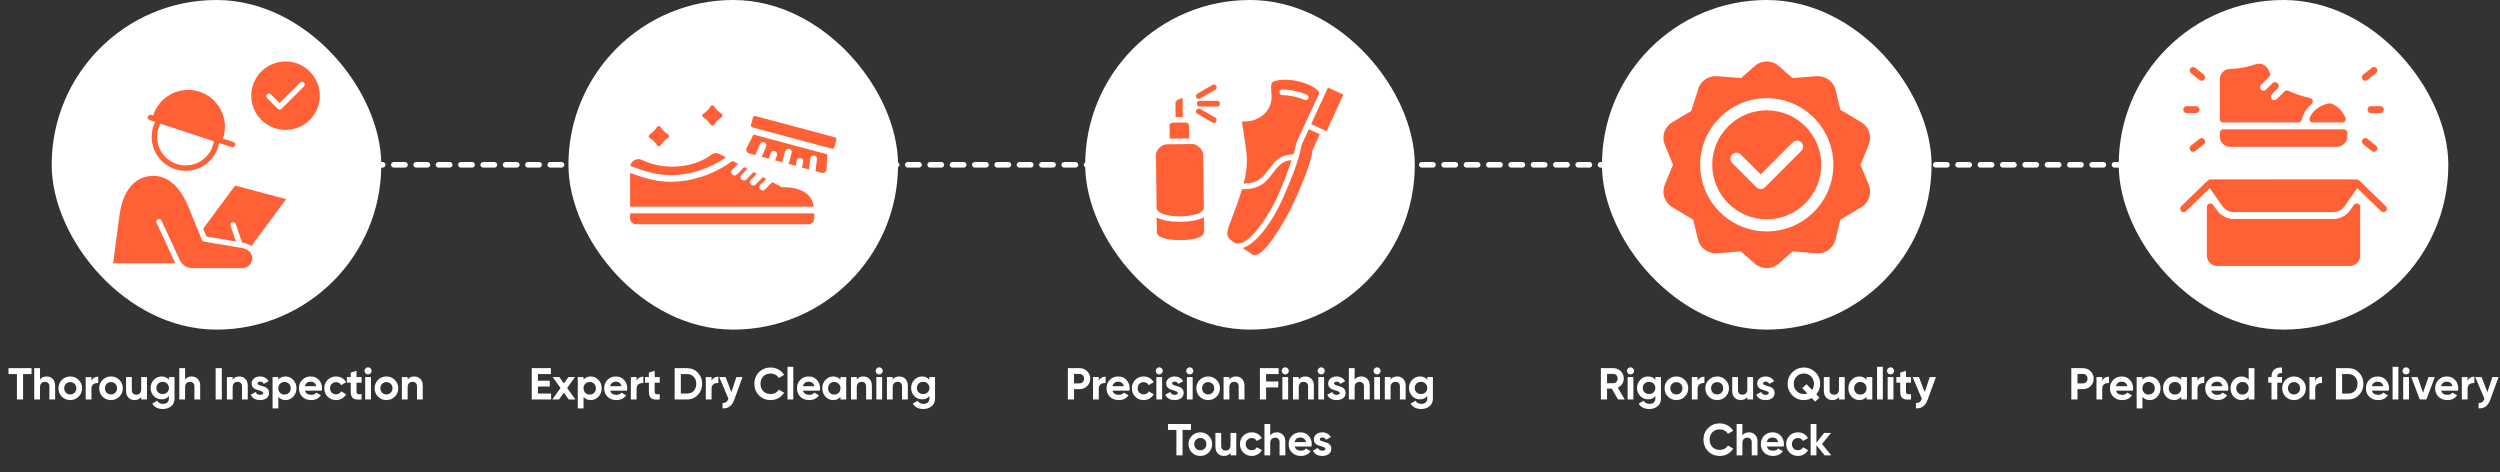
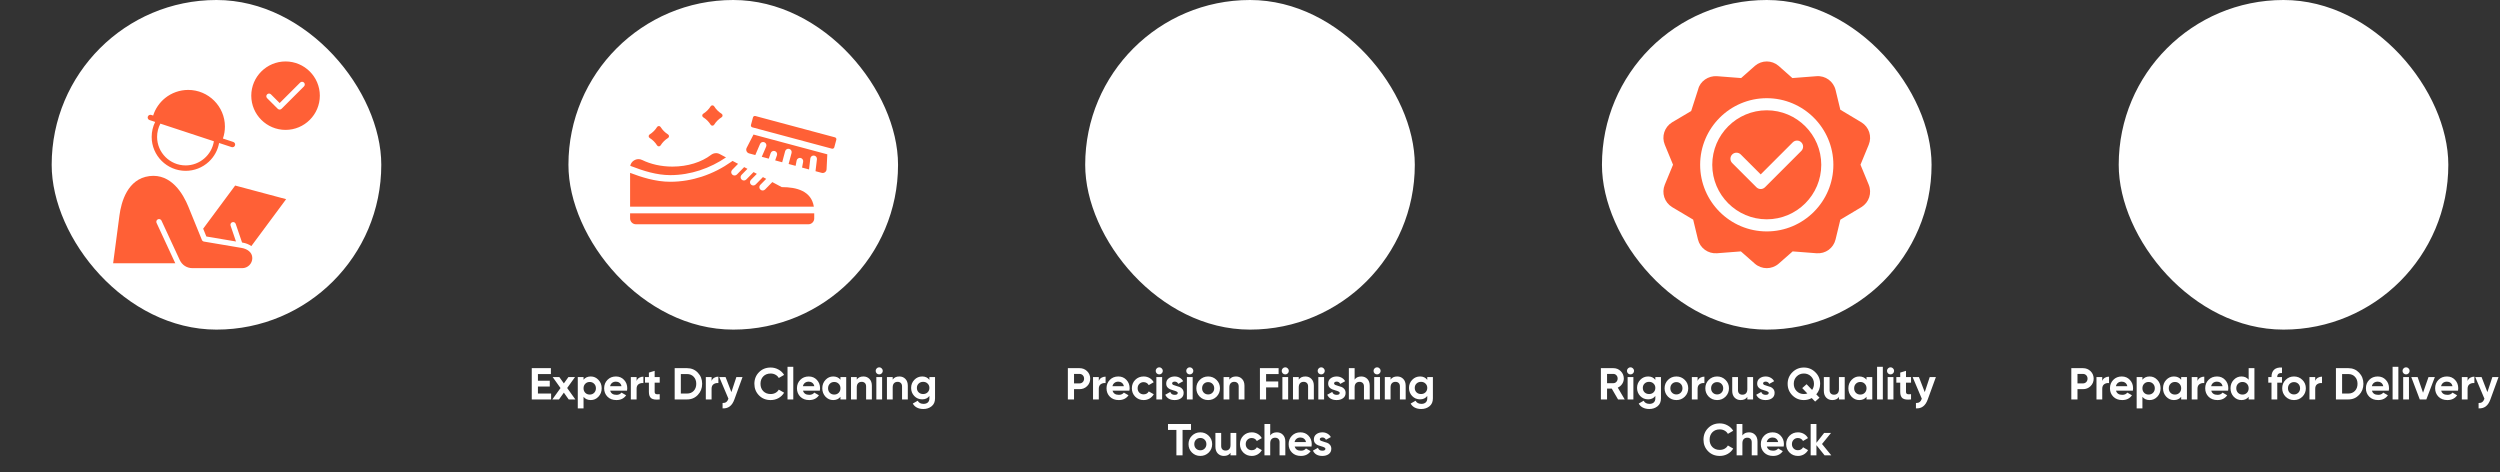
<svg xmlns="http://www.w3.org/2000/svg" width="895" height="169" viewBox="0 0 895 169" fill="none">
  <rect x="0" y="0" width="895" height="169" fill="#333333" stroke="none" />
-   <line x1="101" y1="59" x2="796" y2="59" stroke="white" stroke-width="2" stroke-linecap="round" stroke-dasharray="4 4" />
  <rect x="18.5" width="118" height="118" rx="59" fill="white" />
  <path fill-rule="evenodd" clip-rule="evenodd" d="M102.227 46.501C108.995 46.501 114.5 41.006 114.5 34.25C114.5 27.495 108.995 22 102.227 22C95.461 22 89.954 27.495 89.954 34.25C89.954 41.006 95.461 46.501 102.227 46.501ZM84.187 66.423L72.735 81.866L73.871 84.661L84.481 86.453L82.547 80.78C82.374 80.274 82.644 79.722 83.153 79.55C83.661 79.377 84.213 79.647 84.384 80.155L86.66 86.82L86.874 86.855C88.075 87.057 89.129 87.493 89.978 88.102L102.436 71.302L84.187 66.423ZM67.432 73.992L72.275 85.89C72.337 86.044 72.438 86.178 72.567 86.282C72.696 86.385 72.85 86.454 73.013 86.482L85.775 88.637H85.778L86.55 88.768C88.292 89.062 90.326 90.188 90.326 92.391C90.326 94.381 88.705 96 86.712 96H68.932C66.91 96 65.196 94.906 64.347 93.076L57.817 78.99C57.739 78.822 57.614 78.68 57.458 78.58C57.301 78.481 57.12 78.428 56.935 78.427C56.772 78.428 56.611 78.469 56.468 78.547C56.325 78.625 56.205 78.738 56.117 78.875C56.029 79.012 55.977 79.169 55.967 79.332C55.956 79.494 55.986 79.656 56.054 79.804L62.584 93.89C62.642 94.016 62.704 94.139 62.768 94.26H40.5L42.761 77.144C43.401 72.309 45.644 64.044 53.49 63.042C61.334 62.041 65.593 69.473 67.432 73.992ZM83.52 50.82L79.803 49.595C80.28 48.219 80.523 46.774 80.522 45.318C80.522 38.08 74.622 32.19 67.37 32.19C64.372 32.19 61.439 33.224 59.112 35.1C57.096 36.724 55.601 38.921 54.827 41.366L54.144 41.141C54.023 41.102 53.895 41.086 53.768 41.095C53.64 41.105 53.516 41.139 53.402 41.196C53.288 41.254 53.187 41.333 53.104 41.429C53.02 41.526 52.957 41.638 52.917 41.759C52.749 42.266 53.025 42.815 53.535 42.983L55.547 43.646C54.724 45.315 54.297 47.151 54.298 49.012C54.298 55.709 59.758 61.159 66.467 61.159C69.549 61.159 72.489 60.007 74.745 57.914C76.689 56.113 77.973 53.759 78.439 51.188L82.91 52.661C83.031 52.701 83.159 52.717 83.286 52.708C83.413 52.698 83.537 52.664 83.651 52.607C83.765 52.549 83.867 52.47 83.95 52.374C84.033 52.277 84.097 52.165 84.137 52.044C84.305 51.534 84.028 50.986 83.52 50.82ZM76.571 50.571C75.812 55.476 71.514 59.218 66.467 59.218C60.828 59.218 56.24 54.639 56.24 49.012C56.24 47.347 56.645 45.719 57.414 44.261L76.571 50.571ZM99.427 38.944L95.624 35.147C95.534 35.057 95.462 34.951 95.413 34.833C95.364 34.715 95.339 34.589 95.339 34.462C95.339 34.335 95.364 34.209 95.413 34.091C95.462 33.974 95.534 33.867 95.624 33.777C95.807 33.595 96.053 33.493 96.311 33.493C96.568 33.493 96.815 33.595 96.997 33.777L100.115 36.889L107.457 29.56C107.836 29.182 108.451 29.182 108.831 29.56C109.013 29.742 109.115 29.988 109.115 30.245C109.115 30.502 109.013 30.748 108.831 30.93L100.801 38.946C100.711 39.036 100.604 39.107 100.486 39.156C100.368 39.205 100.242 39.23 100.115 39.23C99.865 39.228 99.618 39.133 99.427 38.944Z" fill="#FF6036" />
-   <path d="M11.286 131.8V133.912H8.262V143H6.054V133.912H3.046V131.8H11.286ZM16.711 134.776C17.586 134.776 18.306 135.069 18.871 135.656C19.447 136.243 19.735 137.053 19.735 138.088V143H17.671V138.344C17.671 137.811 17.527 137.405 17.239 137.128C16.951 136.84 16.567 136.696 16.087 136.696C15.554 136.696 15.127 136.861 14.807 137.192C14.487 137.523 14.327 138.019 14.327 138.68V143H12.263V131.8H14.327V135.896C14.828 135.149 15.623 134.776 16.711 134.776ZM28.153 142.008C27.332 142.819 26.329 143.224 25.145 143.224C23.961 143.224 22.959 142.819 22.137 142.008C21.327 141.187 20.921 140.184 20.921 139C20.921 137.816 21.327 136.819 22.137 136.008C22.959 135.187 23.961 134.776 25.145 134.776C26.329 134.776 27.332 135.187 28.153 136.008C28.975 136.819 29.385 137.816 29.385 139C29.385 140.184 28.975 141.187 28.153 142.008ZM23.593 140.584C24.009 141 24.527 141.208 25.145 141.208C25.764 141.208 26.281 141 26.697 140.584C27.113 140.168 27.321 139.64 27.321 139C27.321 138.36 27.113 137.832 26.697 137.416C26.281 137 25.764 136.792 25.145 136.792C24.527 136.792 24.009 137 23.593 137.416C23.188 137.832 22.985 138.36 22.985 139C22.985 139.64 23.188 140.168 23.593 140.584ZM32.741 136.376C32.933 135.864 33.248 135.48 33.685 135.224C34.133 134.968 34.629 134.84 35.173 134.84V137.144C34.544 137.069 33.979 137.197 33.477 137.528C32.987 137.859 32.741 138.408 32.741 139.176V143H30.677V135H32.741V136.376ZM42.74 142.008C41.918 142.819 40.916 143.224 39.732 143.224C38.548 143.224 37.545 142.819 36.724 142.008C35.913 141.187 35.508 140.184 35.508 139C35.508 137.816 35.913 136.819 36.724 136.008C37.545 135.187 38.548 134.776 39.732 134.776C40.916 134.776 41.918 135.187 42.74 136.008C43.561 136.819 43.972 137.816 43.972 139C43.972 140.184 43.561 141.187 42.74 142.008ZM38.18 140.584C38.596 141 39.113 141.208 39.732 141.208C40.35 141.208 40.868 141 41.284 140.584C41.7 140.168 41.908 139.64 41.908 139C41.908 138.36 41.7 137.832 41.284 137.416C40.868 137 40.35 136.792 39.732 136.792C39.113 136.792 38.596 137 38.18 137.416C37.774 137.832 37.572 138.36 37.572 139C37.572 139.64 37.774 140.168 38.18 140.584ZM50.544 135H52.608V143H50.544V142.104C50.042 142.851 49.248 143.224 48.16 143.224C47.285 143.224 46.56 142.931 45.984 142.344C45.418 141.757 45.136 140.947 45.136 139.912V135H47.2V139.656C47.2 140.189 47.344 140.6 47.632 140.888C47.92 141.165 48.304 141.304 48.784 141.304C49.317 141.304 49.744 141.139 50.064 140.808C50.384 140.477 50.544 139.981 50.544 139.32V135ZM60.466 135H62.482V142.616C62.482 143.853 62.071 144.797 61.25 145.448C60.439 146.099 59.458 146.424 58.306 146.424C57.442 146.424 56.679 146.259 56.018 145.928C55.367 145.597 54.866 145.112 54.514 144.472L56.274 143.464C56.679 144.211 57.378 144.584 58.37 144.584C59.021 144.584 59.533 144.413 59.906 144.072C60.279 143.731 60.466 143.245 60.466 142.616V141.752C59.858 142.563 59.005 142.968 57.906 142.968C56.775 142.968 55.826 142.573 55.058 141.784C54.301 140.984 53.922 140.013 53.922 138.872C53.922 137.741 54.306 136.776 55.074 135.976C55.842 135.176 56.786 134.776 57.906 134.776C59.005 134.776 59.858 135.181 60.466 135.992V135ZM56.61 140.456C57.037 140.861 57.575 141.064 58.226 141.064C58.877 141.064 59.41 140.861 59.826 140.456C60.253 140.04 60.466 139.512 60.466 138.872C60.466 138.243 60.253 137.725 59.826 137.32C59.41 136.904 58.877 136.696 58.226 136.696C57.575 136.696 57.037 136.904 56.61 137.32C56.194 137.725 55.986 138.243 55.986 138.872C55.986 139.512 56.194 140.04 56.61 140.456ZM68.642 134.776C69.516 134.776 70.236 135.069 70.802 135.656C71.378 136.243 71.666 137.053 71.666 138.088V143H69.602V138.344C69.602 137.811 69.458 137.405 69.17 137.128C68.882 136.84 68.498 136.696 68.018 136.696C67.484 136.696 67.058 136.861 66.738 137.192C66.418 137.523 66.258 138.019 66.258 138.68V143H64.194V131.8H66.258V135.896C66.759 135.149 67.554 134.776 68.642 134.776ZM77.204 131.8H79.412V143H77.204V131.8ZM85.677 134.776C86.552 134.776 87.272 135.069 87.837 135.656C88.413 136.243 88.701 137.053 88.701 138.088V143H86.637V138.344C86.637 137.811 86.493 137.405 86.205 137.128C85.917 136.84 85.533 136.696 85.053 136.696C84.52 136.696 84.093 136.861 83.773 137.192C83.453 137.523 83.293 138.019 83.293 138.68V143H81.229V135H83.293V135.896C83.795 135.149 84.589 134.776 85.677 134.776ZM92.208 137.272C92.208 137.485 92.346 137.661 92.624 137.8C92.912 137.928 93.258 138.045 93.664 138.152C94.069 138.248 94.474 138.376 94.88 138.536C95.285 138.685 95.626 138.941 95.904 139.304C96.192 139.667 96.336 140.12 96.336 140.664C96.336 141.485 96.026 142.12 95.408 142.568C94.8 143.005 94.037 143.224 93.12 143.224C91.477 143.224 90.357 142.589 89.76 141.32L91.552 140.312C91.786 141.005 92.309 141.352 93.12 141.352C93.856 141.352 94.224 141.123 94.224 140.664C94.224 140.451 94.08 140.28 93.792 140.152C93.514 140.013 93.173 139.891 92.768 139.784C92.362 139.677 91.957 139.544 91.552 139.384C91.146 139.224 90.8 138.973 90.512 138.632C90.234 138.28 90.096 137.843 90.096 137.32C90.096 136.531 90.384 135.912 90.96 135.464C91.546 135.005 92.272 134.776 93.136 134.776C93.786 134.776 94.378 134.925 94.912 135.224C95.445 135.512 95.866 135.928 96.176 136.472L94.416 137.432C94.16 136.888 93.733 136.616 93.136 136.616C92.869 136.616 92.645 136.675 92.464 136.792C92.293 136.909 92.208 137.069 92.208 137.272ZM102.237 134.776C103.315 134.776 104.232 135.187 104.989 136.008C105.757 136.819 106.141 137.816 106.141 139C106.141 140.184 105.757 141.187 104.989 142.008C104.232 142.819 103.315 143.224 102.237 143.224C101.117 143.224 100.253 142.835 99.645 142.056V146.2H97.581V135H99.645V135.944C100.253 135.165 101.117 134.776 102.237 134.776ZM100.269 140.632C100.685 141.048 101.213 141.256 101.853 141.256C102.493 141.256 103.021 141.048 103.437 140.632C103.864 140.205 104.077 139.661 104.077 139C104.077 138.339 103.864 137.8 103.437 137.384C103.021 136.957 102.493 136.744 101.853 136.744C101.213 136.744 100.685 136.957 100.269 137.384C99.853 137.8 99.645 138.339 99.645 139C99.645 139.661 99.853 140.205 100.269 140.632ZM109.181 139.848C109.458 140.851 110.21 141.352 111.437 141.352C112.226 141.352 112.823 141.085 113.229 140.552L114.893 141.512C114.103 142.653 112.941 143.224 111.405 143.224C110.082 143.224 109.021 142.824 108.221 142.024C107.421 141.224 107.021 140.216 107.021 139C107.021 137.795 107.415 136.792 108.205 135.992C108.994 135.181 110.007 134.776 111.245 134.776C112.418 134.776 113.383 135.181 114.141 135.992C114.909 136.803 115.293 137.805 115.293 139C115.293 139.267 115.266 139.549 115.213 139.848H109.181ZM109.149 138.248H113.229C113.111 137.704 112.866 137.299 112.493 137.032C112.13 136.765 111.714 136.632 111.245 136.632C110.69 136.632 110.231 136.776 109.869 137.064C109.506 137.341 109.266 137.736 109.149 138.248ZM120.319 143.224C119.114 143.224 118.106 142.819 117.295 142.008C116.495 141.197 116.095 140.195 116.095 139C116.095 137.805 116.495 136.803 117.295 135.992C118.106 135.181 119.114 134.776 120.319 134.776C121.098 134.776 121.807 134.963 122.447 135.336C123.087 135.709 123.573 136.211 123.903 136.84L122.127 137.88C121.967 137.549 121.722 137.288 121.391 137.096C121.071 136.904 120.709 136.808 120.303 136.808C119.685 136.808 119.173 137.016 118.767 137.432C118.362 137.837 118.159 138.36 118.159 139C118.159 139.629 118.362 140.152 118.767 140.568C119.173 140.973 119.685 141.176 120.303 141.176C120.719 141.176 121.087 141.085 121.407 140.904C121.738 140.712 121.983 140.451 122.143 140.12L123.935 141.144C123.583 141.773 123.087 142.28 122.447 142.664C121.807 143.037 121.098 143.224 120.319 143.224ZM129.443 136.984H127.635V140.312C127.635 140.589 127.704 140.792 127.843 140.92C127.981 141.048 128.184 141.123 128.451 141.144C128.717 141.155 129.048 141.149 129.443 141.128V143C128.024 143.16 127.021 143.027 126.435 142.6C125.859 142.173 125.571 141.411 125.571 140.312V136.984H124.179V135H125.571V133.384L127.635 132.76V135H129.443V136.984ZM131.762 134.04C131.421 134.04 131.122 133.917 130.866 133.672C130.621 133.416 130.498 133.117 130.498 132.776C130.498 132.435 130.621 132.136 130.866 131.88C131.122 131.624 131.421 131.496 131.762 131.496C132.114 131.496 132.413 131.624 132.658 131.88C132.914 132.136 133.042 132.435 133.042 132.776C133.042 133.117 132.914 133.416 132.658 133.672C132.413 133.917 132.114 134.04 131.762 134.04ZM130.738 143V135H132.802V143H130.738ZM141.347 142.008C140.526 142.819 139.523 143.224 138.339 143.224C137.155 143.224 136.153 142.819 135.331 142.008C134.521 141.187 134.115 140.184 134.115 139C134.115 137.816 134.521 136.819 135.331 136.008C136.153 135.187 137.155 134.776 138.339 134.776C139.523 134.776 140.526 135.187 141.347 136.008C142.169 136.819 142.579 137.816 142.579 139C142.579 140.184 142.169 141.187 141.347 142.008ZM136.787 140.584C137.203 141 137.721 141.208 138.339 141.208C138.958 141.208 139.475 141 139.891 140.584C140.307 140.168 140.515 139.64 140.515 139C140.515 138.36 140.307 137.832 139.891 137.416C139.475 137 138.958 136.792 138.339 136.792C137.721 136.792 137.203 137 136.787 137.416C136.382 137.832 136.179 138.36 136.179 139C136.179 139.64 136.382 140.168 136.787 140.584ZM148.319 134.776C149.194 134.776 149.914 135.069 150.479 135.656C151.055 136.243 151.343 137.053 151.343 138.088V143H149.279V138.344C149.279 137.811 149.135 137.405 148.847 137.128C148.559 136.84 148.175 136.696 147.695 136.696C147.162 136.696 146.735 136.861 146.415 137.192C146.095 137.523 145.935 138.019 145.935 138.68V143H143.871V135H145.935V135.896C146.437 135.149 147.231 134.776 148.319 134.776Z" fill="white" />
  <rect x="203.5" width="118" height="118" rx="59" fill="white" />
  <g clip-path="url(#clip0_667_3301)">
    <path fill-rule="evenodd" clip-rule="evenodd" d="M269.754 48.167L296.176 55.247L295.914 60.601C295.894 61.035 295.697 61.405 295.345 61.658C294.992 61.917 294.587 61.993 294.165 61.879L291.953 61.285L292.461 57.016C292.539 56.364 292.073 55.77 291.421 55.692C290.769 55.609 290.179 56.076 290.097 56.728L289.63 60.661L287.135 59.993L287.528 57.932C287.656 57.289 287.234 56.666 286.586 56.539C286.276 56.479 285.956 56.545 285.695 56.722C285.433 56.898 285.253 57.172 285.193 57.481L284.829 59.374L282.325 58.707L283.382 54.754C283.554 54.119 283.172 53.467 282.538 53.295C281.903 53.128 281.251 53.505 281.079 54.139L280.023 58.09L277.515 57.417L278.147 55.595C278.364 54.976 278.033 54.296 277.414 54.083C276.791 53.871 276.115 54.197 275.902 54.82L275.214 56.799L272.715 56.131L274.281 52.489C274.539 51.886 274.256 51.187 273.653 50.928C273.046 50.669 272.351 50.953 272.093 51.555L270.396 55.508L268.183 54.919C267.761 54.804 267.446 54.534 267.27 54.137C267.093 53.739 267.106 53.321 267.303 52.935L269.754 48.167ZM298.912 49.168L270.422 41.535C270.053 41.437 269.667 41.658 269.569 42.026L268.843 44.739C268.741 45.108 268.962 45.489 269.335 45.587L297.825 53.225C298.193 53.323 298.579 53.102 298.678 52.733L299.403 50.02C299.506 49.65 299.285 49.266 298.912 49.168ZM232.725 61.713C235.052 62.303 237.486 62.696 239.952 62.696C243.688 62.696 247.24 62.057 250.514 60.987C254.004 59.844 257.175 58.218 259.909 56.354L257.667 55.157C256.639 54.612 255.454 54.76 254.529 55.468C251.17 58.025 246.237 59.643 240.735 59.643C236.679 59.643 232.93 58.766 229.895 57.279C228.941 56.807 227.892 56.861 226.986 57.426C226.26 57.881 225.789 58.561 225.63 59.364L225.999 59.503C228.1 60.311 230.369 61.114 232.725 61.713ZM225.572 78.198C225.572 79.35 226.51 80.288 227.662 80.288H289.403C290.555 80.288 291.493 79.35 291.493 78.198V76.383H225.572V78.198ZM279.861 66.985L276.489 65.19L273.883 67.845C273.421 68.312 272.671 68.321 272.204 67.861C271.733 67.399 271.728 66.649 272.188 66.177L274.307 64.027L273.13 63.4L270.524 66.055C270.066 66.522 269.312 66.53 268.845 66.07C268.378 65.608 268.369 64.858 268.833 64.391L270.948 62.236L269.776 61.609L267.165 64.264C266.707 64.735 265.957 64.739 265.486 64.28C265.019 63.822 265.015 63.067 265.473 62.6L267.588 60.445L266.415 59.818L263.809 62.477C263.351 62.944 262.597 62.949 262.13 62.489C261.663 62.029 261.654 61.276 262.114 60.81L264.231 58.655L262.253 57.601L261.77 57.945C258.735 60.091 255.178 61.964 251.25 63.246C247.746 64.39 243.945 65.073 239.955 65.073C237.279 65.073 234.658 64.651 232.15 64.017C229.832 63.427 227.628 62.665 225.574 61.886V73.997H291.359C290.46 68.357 285.207 66.985 279.861 66.985ZM251.751 41.986C252.828 42.656 253.736 43.564 254.406 44.641C254.545 44.866 254.775 44.993 255.041 44.993C255.302 44.993 255.532 44.866 255.672 44.641C256.34 43.567 257.254 42.658 258.327 41.986C258.553 41.847 258.68 41.617 258.68 41.354C258.68 41.088 258.553 40.863 258.327 40.72C257.254 40.052 256.34 39.143 255.672 38.065C255.534 37.839 255.304 37.712 255.041 37.712C254.775 37.712 254.545 37.839 254.406 38.065C253.738 39.143 252.83 40.052 251.751 40.72C251.526 40.863 251.399 41.088 251.399 41.354C251.399 41.617 251.526 41.846 251.751 41.986ZM232.578 49.393C233.656 50.061 234.565 50.97 235.233 52.048C235.376 52.274 235.601 52.401 235.867 52.401C236.129 52.401 236.359 52.274 236.499 52.048C237.167 50.97 238.08 50.061 239.154 49.393C239.379 49.25 239.507 49.025 239.507 48.759C239.507 48.493 239.379 48.267 239.154 48.127C238.079 47.454 237.172 46.546 236.499 45.472C236.36 45.246 236.13 45.119 235.867 45.119C235.601 45.119 235.376 45.246 235.233 45.472C234.562 46.548 233.654 47.457 232.578 48.127C232.352 48.266 232.225 48.495 232.225 48.759C232.225 49.025 232.352 49.25 232.578 49.393Z" fill="#FF6036" />
  </g>
  <path d="M192.579 140.888H197.299V143H190.371V131.8H197.219V133.912H192.579V136.296H196.819V138.376H192.579V140.888ZM205.975 143H203.591L201.863 140.568L200.119 143H197.735L200.663 138.92L197.863 135H200.247L201.863 137.256L203.479 135H205.847L203.047 138.904L205.975 143ZM211.501 134.776C212.579 134.776 213.496 135.187 214.253 136.008C215.021 136.819 215.405 137.816 215.405 139C215.405 140.184 215.021 141.187 214.253 142.008C213.496 142.819 212.579 143.224 211.501 143.224C210.381 143.224 209.517 142.835 208.909 142.056V146.2H206.845V135H208.909V135.944C209.517 135.165 210.381 134.776 211.501 134.776ZM209.533 140.632C209.949 141.048 210.477 141.256 211.117 141.256C211.757 141.256 212.285 141.048 212.701 140.632C213.128 140.205 213.341 139.661 213.341 139C213.341 138.339 213.128 137.8 212.701 137.384C212.285 136.957 211.757 136.744 211.117 136.744C210.477 136.744 209.949 136.957 209.533 137.384C209.117 137.8 208.909 138.339 208.909 139C208.909 139.661 209.117 140.205 209.533 140.632ZM218.445 139.848C218.722 140.851 219.474 141.352 220.701 141.352C221.49 141.352 222.088 141.085 222.493 140.552L224.157 141.512C223.368 142.653 222.205 143.224 220.669 143.224C219.346 143.224 218.285 142.824 217.485 142.024C216.685 141.224 216.285 140.216 216.285 139C216.285 137.795 216.68 136.792 217.469 135.992C218.258 135.181 219.272 134.776 220.509 134.776C221.682 134.776 222.648 135.181 223.405 135.992C224.173 136.803 224.557 137.805 224.557 139C224.557 139.267 224.53 139.549 224.477 139.848H218.445ZM218.413 138.248H222.493C222.376 137.704 222.13 137.299 221.757 137.032C221.394 136.765 220.978 136.632 220.509 136.632C219.954 136.632 219.496 136.776 219.133 137.064C218.77 137.341 218.53 137.736 218.413 138.248ZM227.902 136.376C228.094 135.864 228.408 135.48 228.846 135.224C229.294 134.968 229.79 134.84 230.334 134.84V137.144C229.704 137.069 229.139 137.197 228.638 137.528C228.147 137.859 227.902 138.408 227.902 139.176V143H225.838V135H227.902V136.376ZM236.176 136.984H234.368V140.312C234.368 140.589 234.437 140.792 234.576 140.92C234.714 141.048 234.917 141.123 235.184 141.144C235.45 141.155 235.781 141.149 236.176 141.128V143C234.757 143.16 233.754 143.027 233.168 142.6C232.592 142.173 232.304 141.411 232.304 140.312V136.984H230.912V135H232.304V133.384L234.368 132.76V135H236.176V136.984ZM245.98 131.8C247.516 131.8 248.796 132.339 249.82 133.416C250.855 134.493 251.372 135.821 251.372 137.4C251.372 138.979 250.855 140.307 249.82 141.384C248.796 142.461 247.516 143 245.98 143H241.532V131.8H245.98ZM245.98 140.888C246.951 140.888 247.74 140.568 248.348 139.928C248.956 139.277 249.26 138.435 249.26 137.4C249.26 136.365 248.956 135.528 248.348 134.888C247.74 134.237 246.951 133.912 245.98 133.912H243.74V140.888H245.98ZM254.746 136.376C254.938 135.864 255.253 135.48 255.69 135.224C256.138 134.968 256.634 134.84 257.178 134.84V137.144C256.549 137.069 255.983 137.197 255.482 137.528C254.991 137.859 254.746 138.408 254.746 139.176V143H252.682V135H254.746V136.376ZM263.613 135H265.821L262.909 143C262.493 144.152 261.938 144.984 261.245 145.496C260.562 146.019 259.709 146.253 258.685 146.2V144.28C259.24 144.291 259.677 144.173 259.997 143.928C260.328 143.683 260.589 143.288 260.781 142.744L257.501 135H259.757L261.837 140.376L263.613 135ZM275.891 143.224C274.206 143.224 272.814 142.664 271.715 141.544C270.617 140.424 270.067 139.043 270.067 137.4C270.067 135.747 270.617 134.365 271.715 133.256C272.814 132.136 274.206 131.576 275.891 131.576C276.905 131.576 277.838 131.816 278.691 132.296C279.555 132.765 280.227 133.405 280.707 134.216L278.803 135.32C278.526 134.819 278.131 134.429 277.619 134.152C277.107 133.864 276.531 133.72 275.891 133.72C274.803 133.72 273.923 134.061 273.251 134.744C272.59 135.427 272.259 136.312 272.259 137.4C272.259 138.477 272.59 139.357 273.251 140.04C273.923 140.723 274.803 141.064 275.891 141.064C276.531 141.064 277.107 140.925 277.619 140.648C278.142 140.36 278.537 139.971 278.803 139.48L280.707 140.584C280.227 141.395 279.561 142.04 278.707 142.52C277.854 142.989 276.915 143.224 275.891 143.224ZM281.933 143V131.32H283.997V143H281.933ZM287.47 139.848C287.747 140.851 288.499 141.352 289.726 141.352C290.515 141.352 291.113 141.085 291.518 140.552L293.182 141.512C292.393 142.653 291.23 143.224 289.694 143.224C288.371 143.224 287.31 142.824 286.51 142.024C285.71 141.224 285.31 140.216 285.31 139C285.31 137.795 285.705 136.792 286.494 135.992C287.283 135.181 288.297 134.776 289.534 134.776C290.707 134.776 291.673 135.181 292.43 135.992C293.198 136.803 293.582 137.805 293.582 139C293.582 139.267 293.555 139.549 293.502 139.848H287.47ZM287.438 138.248H291.518C291.401 137.704 291.155 137.299 290.782 137.032C290.419 136.765 290.003 136.632 289.534 136.632C288.979 136.632 288.521 136.776 288.158 137.064C287.795 137.341 287.555 137.736 287.438 138.248ZM300.88 135H302.944V143H300.88V142.056C300.262 142.835 299.392 143.224 298.272 143.224C297.206 143.224 296.288 142.819 295.52 142.008C294.763 141.187 294.384 140.184 294.384 139C294.384 137.816 294.763 136.819 295.52 136.008C296.288 135.187 297.206 134.776 298.272 134.776C299.392 134.776 300.262 135.165 300.88 135.944V135ZM297.072 140.632C297.488 141.048 298.016 141.256 298.656 141.256C299.296 141.256 299.824 141.048 300.24 140.632C300.667 140.205 300.88 139.661 300.88 139C300.88 138.339 300.667 137.8 300.24 137.384C299.824 136.957 299.296 136.744 298.656 136.744C298.016 136.744 297.488 136.957 297.072 137.384C296.656 137.8 296.448 138.339 296.448 139C296.448 139.661 296.656 140.205 297.072 140.632ZM309.104 134.776C309.979 134.776 310.699 135.069 311.264 135.656C311.84 136.243 312.128 137.053 312.128 138.088V143H310.064V138.344C310.064 137.811 309.92 137.405 309.632 137.128C309.344 136.84 308.96 136.696 308.48 136.696C307.947 136.696 307.52 136.861 307.2 137.192C306.88 137.523 306.72 138.019 306.72 138.68V143H304.656V135H306.72V135.896C307.221 135.149 308.016 134.776 309.104 134.776ZM314.754 134.04C314.413 134.04 314.114 133.917 313.858 133.672C313.613 133.416 313.49 133.117 313.49 132.776C313.49 132.435 313.613 132.136 313.858 131.88C314.114 131.624 314.413 131.496 314.754 131.496C315.106 131.496 315.405 131.624 315.65 131.88C315.906 132.136 316.034 132.435 316.034 132.776C316.034 133.117 315.906 133.416 315.65 133.672C315.405 133.917 315.106 134.04 314.754 134.04ZM313.73 143V135H315.794V143H313.73ZM321.971 134.776C322.846 134.776 323.566 135.069 324.131 135.656C324.707 136.243 324.995 137.053 324.995 138.088V143H322.931V138.344C322.931 137.811 322.787 137.405 322.499 137.128C322.211 136.84 321.827 136.696 321.347 136.696C320.814 136.696 320.387 136.861 320.067 137.192C319.747 137.523 319.587 138.019 319.587 138.68V143H317.523V135H319.587V135.896C320.089 135.149 320.883 134.776 321.971 134.776ZM332.726 135H334.742V142.616C334.742 143.853 334.331 144.797 333.51 145.448C332.699 146.099 331.718 146.424 330.566 146.424C329.702 146.424 328.939 146.259 328.278 145.928C327.627 145.597 327.126 145.112 326.774 144.472L328.534 143.464C328.939 144.211 329.638 144.584 330.63 144.584C331.28 144.584 331.792 144.413 332.166 144.072C332.539 143.731 332.726 143.245 332.726 142.616V141.752C332.118 142.563 331.264 142.968 330.166 142.968C329.035 142.968 328.086 142.573 327.318 141.784C326.56 140.984 326.182 140.013 326.182 138.872C326.182 137.741 326.566 136.776 327.334 135.976C328.102 135.176 329.046 134.776 330.166 134.776C331.264 134.776 332.118 135.181 332.726 135.992V135ZM328.87 140.456C329.296 140.861 329.835 141.064 330.486 141.064C331.136 141.064 331.67 140.861 332.086 140.456C332.512 140.04 332.726 139.512 332.726 138.872C332.726 138.243 332.512 137.725 332.086 137.32C331.67 136.904 331.136 136.696 330.486 136.696C329.835 136.696 329.296 136.904 328.87 137.32C328.454 137.725 328.246 138.243 328.246 138.872C328.246 139.512 328.454 140.04 328.87 140.456Z" fill="white" />
  <rect x="388.5" width="118" height="118" rx="59" fill="white" />
-   <path d="M413.841 55.548C413.816 53.586 415.861 51.681 417.773 51.661L426.867 51.558C428.633 51.538 430.734 53.635 430.755 55.351L430.972 74.358C431.008 78.282 414.472 78.651 414.054 74.465L413.841 55.548L413.841 55.548ZM431.009 77.737C427.416 79.999 417.643 79.945 414.091 77.832L414.152 83.124C414.161 83.972 414.89 84.607 416.057 85.066C419.076 86.25 426.003 86.266 429.1 85.053C430.337 84.57 431.078 83.878 431.066 82.923L431.009 77.737ZM419.871 43.919C419.265 43.927 418.699 44.316 418.708 44.963L418.761 49.633L425.7 49.555L425.647 44.877C425.643 44.283 425.09 43.857 424.516 43.866L419.871 43.919L419.871 43.919ZM420.858 41.891L423.426 41.862L423.353 35.046C422.644 35.19 420.793 35.972 420.801 36.73L420.858 41.891ZM429.477 36.119C428.149 36.119 428.149 38.143 429.477 38.143H435.772C437.1 38.143 437.1 36.119 435.772 36.119H429.477ZM428.665 33.518C427.518 34.178 428.522 35.923 429.669 35.263L435.068 32.15C436.215 31.491 435.211 29.741 434.064 30.401L428.665 33.518ZM429.673 38.995C428.526 38.331 427.514 40.076 428.661 40.74L434.06 43.857C435.207 44.521 436.219 42.776 435.072 42.112L429.673 38.995ZM462.411 57.322C461.022 57.44 459.658 57.76 458.396 58.866C456.127 60.857 454.742 63.827 452.199 65.731C449.864 67.484 447.259 67.693 444.633 67.771C443.609 71.188 442.069 75.464 439.84 81.24C438.804 84.451 439.463 85.25 442.101 86.987C447.3 89.215 455.504 74.432 457.143 70.798C459.101 66.456 460.895 61.844 462.411 57.322ZM472.496 48.08L468.547 46.266L465.983 51.833C465.188 57.313 461.288 66.522 458.982 71.63C456.524 77.074 450.929 86.729 444.899 88.822L448.573 91.234C452.485 92.828 460.879 77.295 462.161 74.612C464.307 70.122 469.464 58.833 469.78 54.135C469.791 54.001 469.827 53.87 469.886 53.749L472.496 48.08L472.496 48.08ZM469.395 44.431L474.9 46.966L480.93 33.879L475.42 31.339C473.413 35.701 471.402 40.064 469.395 44.431H469.395ZM455.181 29.991C455.328 29.192 456.954 28.84 457.593 28.726C461.382 28.033 467.207 29.242 470.427 31.323C471.562 32.056 472.254 32.781 472.274 33.35L464.09 51.12C464.038 51.231 464.008 51.35 464 51.472C463.873 52.398 463.537 53.717 463.07 55.257C461.067 55.347 459.068 55.597 457.069 57.346C454.832 59.309 453.341 62.356 450.99 64.121C449.314 65.375 447.295 65.641 445.21 65.731C447 58.956 446.476 55.63 445.423 48.912C445.173 47.315 444.895 45.524 444.608 43.439C448.979 43.894 453.698 41.42 454.922 37.016C455.652 34.391 454.75 32.236 455.181 29.991ZM459.056 34.051C461.665 34.116 464.68 34.702 467.035 35.771C468.248 36.316 469.075 34.477 467.867 33.928C465.261 32.748 461.984 32.109 459.105 32.035C457.778 32.003 457.733 34.018 459.056 34.051Z" fill="#FF6036" />
  <path d="M386.47 131.8C387.548 131.8 388.454 132.163 389.19 132.888C389.926 133.613 390.294 134.504 390.294 135.56C390.294 136.616 389.926 137.507 389.19 138.232C388.454 138.957 387.548 139.32 386.47 139.32H384.502V143H382.294V131.8H386.47ZM386.47 137.256C386.94 137.256 387.329 137.096 387.638 136.776C387.948 136.445 388.102 136.04 388.102 135.56C388.102 135.069 387.948 134.664 387.638 134.344C387.329 134.024 386.94 133.864 386.47 133.864H384.502V137.256H386.47ZM393.368 136.376C393.56 135.864 393.875 135.48 394.312 135.224C394.76 134.968 395.256 134.84 395.8 134.84V137.144C395.171 137.069 394.605 137.197 394.104 137.528C393.613 137.859 393.368 138.408 393.368 139.176V143H391.304V135H393.368V136.376ZM398.294 139.848C398.572 140.851 399.324 141.352 400.55 141.352C401.34 141.352 401.937 141.085 402.342 140.552L404.006 141.512C403.217 142.653 402.054 143.224 400.518 143.224C399.196 143.224 398.134 142.824 397.334 142.024C396.534 141.224 396.134 140.216 396.134 139C396.134 137.795 396.529 136.792 397.318 135.992C398.108 135.181 399.121 134.776 400.358 134.776C401.532 134.776 402.497 135.181 403.254 135.992C404.022 136.803 404.406 137.805 404.406 139C404.406 139.267 404.38 139.549 404.326 139.848H398.294ZM398.262 138.248H402.342C402.225 137.704 401.98 137.299 401.606 137.032C401.244 136.765 400.828 136.632 400.358 136.632C399.804 136.632 399.345 136.776 398.982 137.064C398.62 137.341 398.38 137.736 398.262 138.248ZM409.433 143.224C408.227 143.224 407.219 142.819 406.409 142.008C405.609 141.197 405.209 140.195 405.209 139C405.209 137.805 405.609 136.803 406.409 135.992C407.219 135.181 408.227 134.776 409.433 134.776C410.211 134.776 410.921 134.963 411.561 135.336C412.201 135.709 412.686 136.211 413.017 136.84L411.241 137.88C411.081 137.549 410.835 137.288 410.505 137.096C410.185 136.904 409.822 136.808 409.417 136.808C408.798 136.808 408.286 137.016 407.881 137.432C407.475 137.837 407.273 138.36 407.273 139C407.273 139.629 407.475 140.152 407.881 140.568C408.286 140.973 408.798 141.176 409.417 141.176C409.833 141.176 410.201 141.085 410.521 140.904C410.851 140.712 411.097 140.451 411.257 140.12L413.049 141.144C412.697 141.773 412.201 142.28 411.561 142.664C410.921 143.037 410.211 143.224 409.433 143.224ZM415.004 134.04C414.663 134.04 414.364 133.917 414.108 133.672C413.863 133.416 413.74 133.117 413.74 132.776C413.74 132.435 413.863 132.136 414.108 131.88C414.364 131.624 414.663 131.496 415.004 131.496C415.356 131.496 415.655 131.624 415.9 131.88C416.156 132.136 416.284 132.435 416.284 132.776C416.284 133.117 416.156 133.416 415.9 133.672C415.655 133.917 415.356 134.04 415.004 134.04ZM413.98 143V135H416.044V143H413.98ZM419.615 137.272C419.615 137.485 419.754 137.661 420.031 137.8C420.319 137.928 420.666 138.045 421.071 138.152C421.476 138.248 421.882 138.376 422.287 138.536C422.692 138.685 423.034 138.941 423.311 139.304C423.599 139.667 423.743 140.12 423.743 140.664C423.743 141.485 423.434 142.12 422.815 142.568C422.207 143.005 421.444 143.224 420.527 143.224C418.884 143.224 417.764 142.589 417.167 141.32L418.959 140.312C419.194 141.005 419.716 141.352 420.527 141.352C421.263 141.352 421.631 141.123 421.631 140.664C421.631 140.451 421.487 140.28 421.199 140.152C420.922 140.013 420.58 139.891 420.175 139.784C419.77 139.677 419.364 139.544 418.959 139.384C418.554 139.224 418.207 138.973 417.919 138.632C417.642 138.28 417.503 137.843 417.503 137.32C417.503 136.531 417.791 135.912 418.367 135.464C418.954 135.005 419.679 134.776 420.543 134.776C421.194 134.776 421.786 134.925 422.319 135.224C422.852 135.512 423.274 135.928 423.583 136.472L421.823 137.432C421.567 136.888 421.14 136.616 420.543 136.616C420.276 136.616 420.052 136.675 419.871 136.792C419.7 136.909 419.615 137.069 419.615 137.272ZM425.934 134.04C425.593 134.04 425.294 133.917 425.038 133.672C424.793 133.416 424.67 133.117 424.67 132.776C424.67 132.435 424.793 132.136 425.038 131.88C425.294 131.624 425.593 131.496 425.934 131.496C426.286 131.496 426.585 131.624 426.83 131.88C427.086 132.136 427.214 132.435 427.214 132.776C427.214 133.117 427.086 133.416 426.83 133.672C426.585 133.917 426.286 134.04 425.934 134.04ZM424.91 143V135H426.974V143H424.91ZM435.519 142.008C434.698 142.819 433.695 143.224 432.511 143.224C431.327 143.224 430.325 142.819 429.503 142.008C428.693 141.187 428.287 140.184 428.287 139C428.287 137.816 428.693 136.819 429.503 136.008C430.325 135.187 431.327 134.776 432.511 134.776C433.695 134.776 434.698 135.187 435.519 136.008C436.341 136.819 436.751 137.816 436.751 139C436.751 140.184 436.341 141.187 435.519 142.008ZM430.959 140.584C431.375 141 431.893 141.208 432.511 141.208C433.13 141.208 433.647 141 434.063 140.584C434.479 140.168 434.687 139.64 434.687 139C434.687 138.36 434.479 137.832 434.063 137.416C433.647 137 433.13 136.792 432.511 136.792C431.893 136.792 431.375 137 430.959 137.416C430.554 137.832 430.351 138.36 430.351 139C430.351 139.64 430.554 140.168 430.959 140.584ZM442.491 134.776C443.366 134.776 444.086 135.069 444.651 135.656C445.227 136.243 445.515 137.053 445.515 138.088V143H443.451V138.344C443.451 137.811 443.307 137.405 443.019 137.128C442.731 136.84 442.347 136.696 441.867 136.696C441.334 136.696 440.907 136.861 440.587 137.192C440.267 137.523 440.107 138.019 440.107 138.68V143H438.043V135H440.107V135.896C440.609 135.149 441.403 134.776 442.491 134.776ZM457.742 133.912H453.262V136.568H457.614V138.68H453.262V143H451.054V131.8H457.742V133.912ZM460.119 134.04C459.777 134.04 459.479 133.917 459.223 133.672C458.977 133.416 458.855 133.117 458.855 132.776C458.855 132.435 458.977 132.136 459.223 131.88C459.479 131.624 459.777 131.496 460.119 131.496C460.471 131.496 460.769 131.624 461.015 131.88C461.271 132.136 461.399 132.435 461.399 132.776C461.399 133.117 461.271 133.416 461.015 133.672C460.769 133.917 460.471 134.04 460.119 134.04ZM459.095 143V135H461.159V143H459.095ZM467.336 134.776C468.21 134.776 468.93 135.069 469.496 135.656C470.072 136.243 470.36 137.053 470.36 138.088V143H468.296V138.344C468.296 137.811 468.152 137.405 467.864 137.128C467.576 136.84 467.192 136.696 466.712 136.696C466.178 136.696 465.752 136.861 465.432 137.192C465.112 137.523 464.952 138.019 464.952 138.68V143H462.888V135H464.952V135.896C465.453 135.149 466.248 134.776 467.336 134.776ZM472.986 134.04C472.645 134.04 472.346 133.917 472.09 133.672C471.845 133.416 471.722 133.117 471.722 132.776C471.722 132.435 471.845 132.136 472.09 131.88C472.346 131.624 472.645 131.496 472.986 131.496C473.338 131.496 473.637 131.624 473.882 131.88C474.138 132.136 474.266 132.435 474.266 132.776C474.266 133.117 474.138 133.416 473.882 133.672C473.637 133.917 473.338 134.04 472.986 134.04ZM471.962 143V135H474.026V143H471.962ZM477.597 137.272C477.597 137.485 477.735 137.661 478.013 137.8C478.301 137.928 478.647 138.045 479.053 138.152C479.458 138.248 479.863 138.376 480.269 138.536C480.674 138.685 481.015 138.941 481.293 139.304C481.581 139.667 481.725 140.12 481.725 140.664C481.725 141.485 481.415 142.12 480.797 142.568C480.189 143.005 479.426 143.224 478.509 143.224C476.866 143.224 475.746 142.589 475.149 141.32L476.941 140.312C477.175 141.005 477.698 141.352 478.509 141.352C479.245 141.352 479.613 141.123 479.613 140.664C479.613 140.451 479.469 140.28 479.181 140.152C478.903 140.013 478.562 139.891 478.157 139.784C477.751 139.677 477.346 139.544 476.941 139.384C476.535 139.224 476.189 138.973 475.901 138.632C475.623 138.28 475.485 137.843 475.485 137.32C475.485 136.531 475.773 135.912 476.349 135.464C476.935 135.005 477.661 134.776 478.525 134.776C479.175 134.776 479.767 134.925 480.301 135.224C480.834 135.512 481.255 135.928 481.565 136.472L479.805 137.432C479.549 136.888 479.122 136.616 478.525 136.616C478.258 136.616 478.034 136.675 477.853 136.792C477.682 136.909 477.597 137.069 477.597 137.272ZM487.34 134.776C488.215 134.776 488.935 135.069 489.5 135.656C490.076 136.243 490.364 137.053 490.364 138.088V143H488.3V138.344C488.3 137.811 488.156 137.405 487.868 137.128C487.58 136.84 487.196 136.696 486.716 136.696C486.183 136.696 485.756 136.861 485.436 137.192C485.116 137.523 484.956 138.019 484.956 138.68V143H482.892V131.8H484.956V135.896C485.457 135.149 486.252 134.776 487.34 134.776ZM492.99 134.04C492.649 134.04 492.35 133.917 492.094 133.672C491.849 133.416 491.726 133.117 491.726 132.776C491.726 132.435 491.849 132.136 492.094 131.88C492.35 131.624 492.649 131.496 492.99 131.496C493.342 131.496 493.641 131.624 493.886 131.88C494.142 132.136 494.27 132.435 494.27 132.776C494.27 133.117 494.142 133.416 493.886 133.672C493.641 133.917 493.342 134.04 492.99 134.04ZM491.966 143V135H494.03V143H491.966ZM500.208 134.776C501.082 134.776 501.802 135.069 502.368 135.656C502.944 136.243 503.232 137.053 503.232 138.088V143H501.168V138.344C501.168 137.811 501.024 137.405 500.736 137.128C500.448 136.84 500.064 136.696 499.584 136.696C499.05 136.696 498.624 136.861 498.304 137.192C497.984 137.523 497.824 138.019 497.824 138.68V143H495.76V135H497.824V135.896C498.325 135.149 499.12 134.776 500.208 134.776ZM510.962 135H512.978V142.616C512.978 143.853 512.567 144.797 511.746 145.448C510.935 146.099 509.954 146.424 508.802 146.424C507.938 146.424 507.175 146.259 506.514 145.928C505.863 145.597 505.362 145.112 505.01 144.472L506.77 143.464C507.175 144.211 507.874 144.584 508.866 144.584C509.517 144.584 510.029 144.413 510.402 144.072C510.775 143.731 510.962 143.245 510.962 142.616V141.752C510.354 142.563 509.501 142.968 508.402 142.968C507.271 142.968 506.322 142.573 505.554 141.784C504.797 140.984 504.418 140.013 504.418 138.872C504.418 137.741 504.802 136.776 505.57 135.976C506.338 135.176 507.282 134.776 508.402 134.776C509.501 134.776 510.354 135.181 510.962 135.992V135ZM507.106 140.456C507.533 140.861 508.071 141.064 508.722 141.064C509.373 141.064 509.906 140.861 510.322 140.456C510.749 140.04 510.962 139.512 510.962 138.872C510.962 138.243 510.749 137.725 510.322 137.32C509.906 136.904 509.373 136.696 508.722 136.696C508.071 136.696 507.533 136.904 507.106 137.32C506.69 137.725 506.482 138.243 506.482 138.872C506.482 139.512 506.69 140.04 507.106 140.456ZM426.381 151.8V153.912H423.357V163H421.149V153.912H418.141V151.8H426.381ZM432.721 162.008C431.899 162.819 430.897 163.224 429.713 163.224C428.529 163.224 427.526 162.819 426.705 162.008C425.894 161.187 425.489 160.184 425.489 159C425.489 157.816 425.894 156.819 426.705 156.008C427.526 155.187 428.529 154.776 429.713 154.776C430.897 154.776 431.899 155.187 432.721 156.008C433.542 156.819 433.953 157.816 433.953 159C433.953 160.184 433.542 161.187 432.721 162.008ZM428.161 160.584C428.577 161 429.094 161.208 429.713 161.208C430.331 161.208 430.849 161 431.265 160.584C431.681 160.168 431.889 159.64 431.889 159C431.889 158.36 431.681 157.832 431.265 157.416C430.849 157 430.331 156.792 429.713 156.792C429.094 156.792 428.577 157 428.161 157.416C427.755 157.832 427.553 158.36 427.553 159C427.553 159.64 427.755 160.168 428.161 160.584ZM440.525 155H442.589V163H440.525V162.104C440.023 162.851 439.229 163.224 438.141 163.224C437.266 163.224 436.541 162.931 435.965 162.344C435.399 161.757 435.117 160.947 435.117 159.912V155H437.181V159.656C437.181 160.189 437.325 160.6 437.613 160.888C437.901 161.165 438.285 161.304 438.765 161.304C439.298 161.304 439.725 161.139 440.045 160.808C440.365 160.477 440.525 159.981 440.525 159.32V155ZM448.127 163.224C446.922 163.224 445.914 162.819 445.103 162.008C444.303 161.197 443.903 160.195 443.903 159C443.903 157.805 444.303 156.803 445.103 155.992C445.914 155.181 446.922 154.776 448.127 154.776C448.906 154.776 449.615 154.963 450.255 155.336C450.895 155.709 451.38 156.211 451.711 156.84L449.935 157.88C449.775 157.549 449.53 157.288 449.199 157.096C448.879 156.904 448.516 156.808 448.111 156.808C447.492 156.808 446.98 157.016 446.575 157.432C446.17 157.837 445.967 158.36 445.967 159C445.967 159.629 446.17 160.152 446.575 160.568C446.98 160.973 447.492 161.176 448.111 161.176C448.527 161.176 448.895 161.085 449.215 160.904C449.546 160.712 449.791 160.451 449.951 160.12L451.743 161.144C451.391 161.773 450.895 162.28 450.255 162.664C449.615 163.037 448.906 163.224 448.127 163.224ZM457.123 154.776C457.997 154.776 458.717 155.069 459.283 155.656C459.859 156.243 460.147 157.053 460.147 158.088V163H458.083V158.344C458.083 157.811 457.939 157.405 457.651 157.128C457.363 156.84 456.979 156.696 456.499 156.696C455.965 156.696 455.539 156.861 455.219 157.192C454.899 157.523 454.739 158.019 454.739 158.68V163H452.675V151.8H454.739V155.896C455.24 155.149 456.035 154.776 457.123 154.776ZM463.493 159.848C463.77 160.851 464.522 161.352 465.749 161.352C466.538 161.352 467.136 161.085 467.541 160.552L469.205 161.512C468.416 162.653 467.253 163.224 465.717 163.224C464.394 163.224 463.333 162.824 462.533 162.024C461.733 161.224 461.333 160.216 461.333 159C461.333 157.795 461.728 156.792 462.517 155.992C463.306 155.181 464.32 154.776 465.557 154.776C466.73 154.776 467.696 155.181 468.453 155.992C469.221 156.803 469.605 157.805 469.605 159C469.605 159.267 469.578 159.549 469.525 159.848H463.493ZM463.461 158.248H467.541C467.424 157.704 467.178 157.299 466.805 157.032C466.442 156.765 466.026 156.632 465.557 156.632C465.002 156.632 464.544 156.776 464.181 157.064C463.818 157.341 463.578 157.736 463.461 158.248ZM472.477 157.272C472.477 157.485 472.616 157.661 472.893 157.8C473.181 157.928 473.528 158.045 473.933 158.152C474.339 158.248 474.744 158.376 475.149 158.536C475.555 158.685 475.896 158.941 476.173 159.304C476.461 159.667 476.605 160.12 476.605 160.664C476.605 161.485 476.296 162.12 475.677 162.568C475.069 163.005 474.307 163.224 473.389 163.224C471.747 163.224 470.627 162.589 470.029 161.32L471.821 160.312C472.056 161.005 472.579 161.352 473.389 161.352C474.125 161.352 474.493 161.123 474.493 160.664C474.493 160.451 474.349 160.28 474.061 160.152C473.784 160.013 473.443 159.891 473.037 159.784C472.632 159.677 472.227 159.544 471.821 159.384C471.416 159.224 471.069 158.973 470.781 158.632C470.504 158.28 470.365 157.843 470.365 157.32C470.365 156.531 470.653 155.912 471.229 155.464C471.816 155.005 472.541 154.776 473.405 154.776C474.056 154.776 474.648 154.925 475.181 155.224C475.715 155.512 476.136 155.928 476.445 156.472L474.685 157.432C474.429 156.888 474.003 156.616 473.405 156.616C473.139 156.616 472.915 156.675 472.733 156.792C472.563 156.909 472.477 157.069 472.477 157.272Z" fill="white" />
  <rect x="573.5" width="118" height="118" rx="59" fill="white" />
  <g clip-path="url(#clip1_667_3301)">
    <path d="M666.394 43.801L658.839 39.281L657.137 32.235C656.381 29.11 653.487 27.027 650.313 27.276L641.669 27.945L636.717 23.561C634.278 21.48 630.73 21.48 628.282 23.559L623.33 27.945L614.686 27.276C611.548 27.056 608.616 29.112 607.941 31.979L605.44 39.751L598.606 43.798C595.869 45.48 594.772 48.854 595.998 51.823L598.947 58.97L596 66.116C594.772 69.086 595.871 72.459 598.606 74.138L606.154 78.626L607.862 85.704C608.614 88.826 611.495 90.899 614.686 90.662L623.237 90.002L628.282 94.438C629.504 95.479 631.001 96 632.5 96C633.996 96 635.495 95.479 636.717 94.437L641.762 90.001L650.313 90.662C653.544 90.918 656.385 88.828 657.137 85.704L658.839 78.658L666.394 74.138C669.127 72.459 670.224 69.086 669 66.116L666.051 58.97L669.002 51.821C670.226 48.855 669.129 45.48 666.394 43.801ZM632.5 82.848C619.35 82.848 608.652 72.15 608.652 59C608.652 45.85 619.35 35.152 632.5 35.152C645.649 35.152 656.347 45.85 656.347 59C656.347 72.15 645.649 82.848 632.5 82.848Z" fill="#FF6036" />
    <path d="M632.5 39.488C621.741 39.488 612.988 48.241 612.988 59C612.988 69.759 621.741 78.512 632.5 78.512C643.259 78.512 652.012 69.759 652.012 59C652.012 48.241 643.259 39.488 632.5 39.488ZM644.873 54.029L631.865 67.037C631.441 67.46 630.887 67.672 630.332 67.672C629.777 67.672 629.223 67.46 628.799 67.037L620.127 58.365C619.281 57.518 619.281 56.146 620.127 55.299C620.974 54.452 622.346 54.452 623.193 55.299L630.332 62.438L641.807 50.963C642.654 50.116 644.026 50.116 644.873 50.963C645.72 51.81 645.72 53.182 644.873 54.029Z" fill="#FF6036" />
  </g>
  <path d="M579.261 143L577.005 139.112H575.325V143H573.117V131.8H577.597C578.632 131.8 579.512 132.163 580.237 132.888C580.962 133.613 581.325 134.488 581.325 135.512C581.325 136.205 581.128 136.851 580.733 137.448C580.338 138.035 579.816 138.477 579.165 138.776L581.645 143H579.261ZM575.325 133.864V137.176H577.597C578.013 137.176 578.37 137.016 578.669 136.696C578.968 136.365 579.117 135.971 579.117 135.512C579.117 135.053 578.968 134.664 578.669 134.344C578.37 134.024 578.013 133.864 577.597 133.864H575.325ZM583.713 134.04C583.372 134.04 583.073 133.917 582.817 133.672C582.572 133.416 582.449 133.117 582.449 132.776C582.449 132.435 582.572 132.136 582.817 131.88C583.073 131.624 583.372 131.496 583.713 131.496C584.065 131.496 584.364 131.624 584.609 131.88C584.865 132.136 584.993 132.435 584.993 132.776C584.993 133.117 584.865 133.416 584.609 133.672C584.364 133.917 584.065 134.04 583.713 134.04ZM582.689 143V135H584.753V143H582.689ZM592.61 135H594.626V142.616C594.626 143.853 594.215 144.797 593.394 145.448C592.583 146.099 591.602 146.424 590.45 146.424C589.586 146.424 588.823 146.259 588.162 145.928C587.511 145.597 587.01 145.112 586.658 144.472L588.418 143.464C588.823 144.211 589.522 144.584 590.514 144.584C591.165 144.584 591.677 144.413 592.05 144.072C592.423 143.731 592.61 143.245 592.61 142.616V141.752C592.002 142.563 591.149 142.968 590.05 142.968C588.919 142.968 587.97 142.573 587.202 141.784C586.445 140.984 586.066 140.013 586.066 138.872C586.066 137.741 586.45 136.776 587.218 135.976C587.986 135.176 588.93 134.776 590.05 134.776C591.149 134.776 592.002 135.181 592.61 135.992V135ZM588.754 140.456C589.181 140.861 589.719 141.064 590.37 141.064C591.021 141.064 591.554 140.861 591.97 140.456C592.397 140.04 592.61 139.512 592.61 138.872C592.61 138.243 592.397 137.725 591.97 137.32C591.554 136.904 591.021 136.696 590.37 136.696C589.719 136.696 589.181 136.904 588.754 137.32C588.338 137.725 588.13 138.243 588.13 138.872C588.13 139.512 588.338 140.04 588.754 140.456ZM603.154 142.008C602.332 142.819 601.33 143.224 600.146 143.224C598.962 143.224 597.959 142.819 597.138 142.008C596.327 141.187 595.922 140.184 595.922 139C595.922 137.816 596.327 136.819 597.138 136.008C597.959 135.187 598.962 134.776 600.146 134.776C601.33 134.776 602.332 135.187 603.154 136.008C603.975 136.819 604.386 137.816 604.386 139C604.386 140.184 603.975 141.187 603.154 142.008ZM598.594 140.584C599.01 141 599.527 141.208 600.146 141.208C600.764 141.208 601.282 141 601.698 140.584C602.114 140.168 602.322 139.64 602.322 139C602.322 138.36 602.114 137.832 601.698 137.416C601.282 137 600.764 136.792 600.146 136.792C599.527 136.792 599.01 137 598.594 137.416C598.188 137.832 597.986 138.36 597.986 139C597.986 139.64 598.188 140.168 598.594 140.584ZM607.742 136.376C607.934 135.864 608.248 135.48 608.686 135.224C609.134 134.968 609.63 134.84 610.174 134.84V137.144C609.544 137.069 608.979 137.197 608.478 137.528C607.987 137.859 607.742 138.408 607.742 139.176V143H605.678V135H607.742V136.376ZM617.74 142.008C616.919 142.819 615.916 143.224 614.732 143.224C613.548 143.224 612.545 142.819 611.724 142.008C610.913 141.187 610.508 140.184 610.508 139C610.508 137.816 610.913 136.819 611.724 136.008C612.545 135.187 613.548 134.776 614.732 134.776C615.916 134.776 616.919 135.187 617.74 136.008C618.561 136.819 618.972 137.816 618.972 139C618.972 140.184 618.561 141.187 617.74 142.008ZM613.18 140.584C613.596 141 614.113 141.208 614.732 141.208C615.351 141.208 615.868 141 616.284 140.584C616.7 140.168 616.908 139.64 616.908 139C616.908 138.36 616.7 137.832 616.284 137.416C615.868 137 615.351 136.792 614.732 136.792C614.113 136.792 613.596 137 613.18 137.416C612.775 137.832 612.572 138.36 612.572 139C612.572 139.64 612.775 140.168 613.18 140.584ZM625.544 135H627.608V143H625.544V142.104C625.043 142.851 624.248 143.224 623.16 143.224C622.285 143.224 621.56 142.931 620.984 142.344C620.419 141.757 620.136 140.947 620.136 139.912V135H622.2V139.656C622.2 140.189 622.344 140.6 622.632 140.888C622.92 141.165 623.304 141.304 623.784 141.304C624.317 141.304 624.744 141.139 625.064 140.808C625.384 140.477 625.544 139.981 625.544 139.32V135ZM631.18 137.272C631.18 137.485 631.319 137.661 631.596 137.8C631.884 137.928 632.231 138.045 632.636 138.152C633.041 138.248 633.447 138.376 633.852 138.536C634.257 138.685 634.599 138.941 634.876 139.304C635.164 139.667 635.308 140.12 635.308 140.664C635.308 141.485 634.999 142.12 634.38 142.568C633.772 143.005 633.009 143.224 632.092 143.224C630.449 143.224 629.329 142.589 628.732 141.32L630.524 140.312C630.759 141.005 631.281 141.352 632.092 141.352C632.828 141.352 633.196 141.123 633.196 140.664C633.196 140.451 633.052 140.28 632.764 140.152C632.487 140.013 632.145 139.891 631.74 139.784C631.335 139.677 630.929 139.544 630.524 139.384C630.119 139.224 629.772 138.973 629.484 138.632C629.207 138.28 629.068 137.843 629.068 137.32C629.068 136.531 629.356 135.912 629.932 135.464C630.519 135.005 631.244 134.776 632.108 134.776C632.759 134.776 633.351 134.925 633.884 135.224C634.417 135.512 634.839 135.928 635.148 136.472L633.388 137.432C633.132 136.888 632.705 136.616 632.108 136.616C631.841 136.616 631.617 136.675 631.436 136.792C631.265 136.909 631.18 137.069 631.18 137.272ZM651.609 137.4C651.609 138.851 651.151 140.109 650.233 141.176L651.385 142.376L649.817 143.768L648.601 142.504C647.737 142.984 646.799 143.224 645.785 143.224C644.175 143.224 642.804 142.664 641.673 141.544C640.543 140.413 639.977 139.032 639.977 137.4C639.977 135.768 640.543 134.392 641.673 133.272C642.804 132.141 644.175 131.576 645.785 131.576C647.396 131.576 648.767 132.141 649.897 133.272C651.039 134.392 651.609 135.768 651.609 137.4ZM645.785 141.064C646.201 141.064 646.617 140.995 647.033 140.856L645.193 138.936L646.761 137.544L648.729 139.592C649.177 138.952 649.401 138.221 649.401 137.4C649.401 136.333 649.055 135.453 648.361 134.76C647.668 134.067 646.809 133.72 645.785 133.72C644.761 133.72 643.903 134.067 643.209 134.76C642.516 135.453 642.169 136.333 642.169 137.4C642.169 138.456 642.516 139.331 643.209 140.024C643.903 140.717 644.761 141.064 645.785 141.064ZM658.342 135H660.406V143H658.342V142.104C657.84 142.851 657.046 143.224 655.958 143.224C655.083 143.224 654.358 142.931 653.782 142.344C653.216 141.757 652.934 140.947 652.934 139.912V135H654.998V139.656C654.998 140.189 655.142 140.6 655.43 140.888C655.718 141.165 656.102 141.304 656.582 141.304C657.115 141.304 657.542 141.139 657.862 140.808C658.182 140.477 658.342 139.981 658.342 139.32V135ZM668.216 135H670.28V143H668.216V142.056C667.597 142.835 666.728 143.224 665.608 143.224C664.541 143.224 663.624 142.819 662.856 142.008C662.099 141.187 661.72 140.184 661.72 139C661.72 137.816 662.099 136.819 662.856 136.008C663.624 135.187 664.541 134.776 665.608 134.776C666.728 134.776 667.597 135.165 668.216 135.944V135ZM664.408 140.632C664.824 141.048 665.352 141.256 665.992 141.256C666.632 141.256 667.16 141.048 667.576 140.632C668.003 140.205 668.216 139.661 668.216 139C668.216 138.339 668.003 137.8 667.576 137.384C667.16 136.957 666.632 136.744 665.992 136.744C665.352 136.744 664.824 136.957 664.408 137.384C663.992 137.8 663.784 138.339 663.784 139C663.784 139.661 663.992 140.205 664.408 140.632ZM671.992 143V131.32H674.056V143H671.992ZM676.809 134.04C676.467 134.04 676.169 133.917 675.913 133.672C675.667 133.416 675.545 133.117 675.545 132.776C675.545 132.435 675.667 132.136 675.913 131.88C676.169 131.624 676.467 131.496 676.809 131.496C677.161 131.496 677.459 131.624 677.705 131.88C677.961 132.136 678.089 132.435 678.089 132.776C678.089 133.117 677.961 133.416 677.705 133.672C677.459 133.917 677.161 134.04 676.809 134.04ZM675.785 143V135H677.849V143H675.785ZM684.154 136.984H682.346V140.312C682.346 140.589 682.415 140.792 682.554 140.92C682.692 141.048 682.895 141.123 683.162 141.144C683.428 141.155 683.759 141.149 684.154 141.128V143C682.735 143.16 681.732 143.027 681.146 142.6C680.57 142.173 680.282 141.411 680.282 140.312V136.984H678.89V135H680.282V133.384L682.346 132.76V135H684.154V136.984ZM690.837 135H693.045L690.133 143C689.717 144.152 689.162 144.984 688.469 145.496C687.786 146.019 686.933 146.253 685.909 146.2V144.28C686.464 144.291 686.901 144.173 687.221 143.928C687.552 143.683 687.813 143.288 688.005 142.744L684.725 135H686.981L689.061 140.376L690.837 135ZM615.672 163.224C613.987 163.224 612.595 162.664 611.496 161.544C610.397 160.424 609.848 159.043 609.848 157.4C609.848 155.747 610.397 154.365 611.496 153.256C612.595 152.136 613.987 151.576 615.672 151.576C616.685 151.576 617.619 151.816 618.472 152.296C619.336 152.765 620.008 153.405 620.488 154.216L618.584 155.32C618.307 154.819 617.912 154.429 617.4 154.152C616.888 153.864 616.312 153.72 615.672 153.72C614.584 153.72 613.704 154.061 613.032 154.744C612.371 155.427 612.04 156.312 612.04 157.4C612.04 158.477 612.371 159.357 613.032 160.04C613.704 160.723 614.584 161.064 615.672 161.064C616.312 161.064 616.888 160.925 617.4 160.648C617.923 160.36 618.317 159.971 618.584 159.48L620.488 160.584C620.008 161.395 619.341 162.04 618.488 162.52C617.635 162.989 616.696 163.224 615.672 163.224ZM626.161 154.776C627.036 154.776 627.756 155.069 628.321 155.656C628.897 156.243 629.185 157.053 629.185 158.088V163H627.121V158.344C627.121 157.811 626.977 157.405 626.689 157.128C626.401 156.84 626.017 156.696 625.537 156.696C625.004 156.696 624.577 156.861 624.257 157.192C623.937 157.523 623.777 158.019 623.777 158.68V163H621.713V151.8H623.777V155.896C624.279 155.149 625.073 154.776 626.161 154.776ZM632.532 159.848C632.809 160.851 633.561 161.352 634.788 161.352C635.577 161.352 636.174 161.085 636.58 160.552L638.244 161.512C637.454 162.653 636.292 163.224 634.756 163.224C633.433 163.224 632.372 162.824 631.572 162.024C630.772 161.224 630.372 160.216 630.372 159C630.372 157.795 630.766 156.792 631.556 155.992C632.345 155.181 633.358 154.776 634.596 154.776C635.769 154.776 636.734 155.181 637.492 155.992C638.26 156.803 638.644 157.805 638.644 159C638.644 159.267 638.617 159.549 638.564 159.848H632.532ZM632.5 158.248H636.58C636.462 157.704 636.217 157.299 635.844 157.032C635.481 156.765 635.065 156.632 634.596 156.632C634.041 156.632 633.582 156.776 633.22 157.064C632.857 157.341 632.617 157.736 632.5 158.248ZM643.67 163.224C642.465 163.224 641.457 162.819 640.646 162.008C639.846 161.197 639.446 160.195 639.446 159C639.446 157.805 639.846 156.803 640.646 155.992C641.457 155.181 642.465 154.776 643.67 154.776C644.449 154.776 645.158 154.963 645.798 155.336C646.438 155.709 646.923 156.211 647.254 156.84L645.478 157.88C645.318 157.549 645.073 157.288 644.742 157.096C644.422 156.904 644.059 156.808 643.654 156.808C643.035 156.808 642.523 157.016 642.118 157.432C641.713 157.837 641.51 158.36 641.51 159C641.51 159.629 641.713 160.152 642.118 160.568C642.523 160.973 643.035 161.176 643.654 161.176C644.07 161.176 644.438 161.085 644.758 160.904C645.089 160.712 645.334 160.451 645.494 160.12L647.286 161.144C646.934 161.773 646.438 162.28 645.798 162.664C645.158 163.037 644.449 163.224 643.67 163.224ZM655.594 163H653.194L650.282 159.368V163H648.218V151.8H650.282V158.52L653.034 155H655.498L652.282 158.952L655.594 163Z" fill="white" />
  <rect x="758.5" width="118" height="118" rx="59" fill="white" />
  <g clip-path="url(#clip2_667_3301)">
-     <path d="M844.942 74.058V91.51C844.942 93.553 843.285 95.21 841.242 95.21H793.759C791.716 95.21 790.059 93.553 790.059 91.51V74.058C790.059 72.853 791.611 72.364 792.303 73.352C792.738 73.974 792.863 74.152 793.631 75.25C794.314 76.224 795.222 77.02 796.277 77.569C797.332 78.118 798.505 78.405 799.694 78.406H835.306C837.719 78.406 839.985 77.226 841.37 75.25C842.138 74.152 842.262 73.973 842.698 73.352C843.389 72.364 844.942 72.853 844.942 74.058ZM824.019 42.895C824.55 40.699 825.735 38.75 827.546 37.254C828.316 36.619 828.047 35.382 827.08 35.137C824.161 34.4 821.532 33.64 819.255 32.511C818.784 32.278 818.216 32.364 817.844 32.738C814.802 35.796 814.85 35.856 814.213 35.856C813.122 35.856 812.563 34.528 813.341 33.751L815.458 31.634C815.938 31.154 815.933 30.371 815.441 29.903C815.384 29.848 815.327 29.793 815.27 29.737C814.799 29.273 814.038 29.285 813.571 29.753L811.209 32.114C810.978 32.346 810.664 32.476 810.337 32.476C810.01 32.476 809.696 32.346 809.465 32.114C809.234 31.883 809.104 31.57 809.104 31.242C809.104 30.915 809.234 30.602 809.465 30.37L812.375 27.46C812.749 27.086 812.835 26.514 812.593 26.043C812.432 25.729 812.283 25.408 812.148 25.082C811.389 23.257 809.345 22.344 807.494 23.005C804.548 24.055 801.451 24.616 798.324 24.664C796.317 24.695 794.684 26.354 794.684 28.363V42.626C794.684 42.948 794.812 43.257 795.039 43.484C795.267 43.712 795.576 43.84 795.897 43.84H822.836C823.402 43.84 823.885 43.446 824.019 42.895ZM827.976 43.84H838.556C839.408 43.84 840.001 42.981 839.689 42.189C838.77 39.859 836.901 37.969 834.496 37.059C834.283 36.978 834.052 36.952 833.828 36.997C830.713 37.622 828.076 39.338 826.867 42.133C826.518 42.939 827.098 43.84 827.976 43.84ZM795.897 46.306C795.738 46.306 795.58 46.338 795.433 46.399C795.286 46.46 795.152 46.549 795.039 46.662C794.927 46.774 794.837 46.908 794.776 47.055C794.715 47.203 794.684 47.36 794.684 47.52V48.865C794.684 50.906 796.344 52.565 798.384 52.565H836.617C838.656 52.565 840.317 50.906 840.317 48.865V47.52C840.317 47.198 840.189 46.889 839.961 46.662C839.734 46.434 839.425 46.306 839.103 46.306H795.897ZM850.645 26.182C850.901 25.978 851.064 25.68 851.101 25.355C851.137 25.03 851.042 24.704 850.838 24.449C850.633 24.193 850.336 24.029 850.011 23.993C849.686 23.957 849.36 24.052 849.104 24.256L846.021 26.723C845.111 27.451 845.633 28.919 846.792 28.919C847.365 28.919 847.314 28.847 850.645 26.182ZM850.645 52.16L847.562 49.693C847.307 49.489 846.98 49.394 846.655 49.431C846.33 49.467 846.033 49.63 845.828 49.886C845.624 50.141 845.53 50.467 845.566 50.792C845.602 51.117 845.766 51.415 846.021 51.619C849.336 54.272 849.298 54.356 849.874 54.356C851.035 54.356 851.555 52.887 850.645 52.16ZM853.421 39.248C853.421 38.921 853.291 38.607 853.059 38.376C852.828 38.145 852.514 38.015 852.187 38.015H848.796C848.469 38.015 848.155 38.145 847.924 38.376C847.692 38.607 847.562 38.921 847.562 39.248C847.562 39.575 847.692 39.889 847.924 40.12C848.155 40.351 848.469 40.481 848.796 40.481H852.187C852.514 40.481 852.828 40.351 853.059 40.12C853.291 39.889 853.421 39.575 853.421 39.248ZM788.98 26.723L785.896 24.256C785.641 24.052 785.315 23.957 784.99 23.993C784.665 24.029 784.367 24.193 784.163 24.449C783.958 24.704 783.864 25.03 783.9 25.355C783.936 25.68 784.1 25.978 784.355 26.182C787.671 28.834 787.633 28.919 788.208 28.919C789.369 28.919 789.889 27.45 788.98 26.723ZM788.98 51.619C789.235 51.415 789.399 51.117 789.435 50.792C789.471 50.467 789.376 50.141 789.172 49.886C788.968 49.63 788.67 49.467 788.345 49.431C788.02 49.394 787.694 49.489 787.439 49.693L784.355 52.16C783.445 52.888 783.967 54.356 785.127 54.356C785.699 54.356 785.649 54.284 788.98 51.619ZM787.438 39.248C787.438 38.921 787.308 38.607 787.077 38.376C786.846 38.145 786.532 38.015 786.205 38.015H782.813C782.486 38.015 782.173 38.145 781.941 38.376C781.71 38.607 781.58 38.921 781.58 39.248C781.58 39.575 781.71 39.889 781.941 40.12C782.173 40.351 782.486 40.481 782.813 40.481H786.205C786.532 40.481 786.846 40.351 787.077 40.12C787.308 39.889 787.438 39.575 787.438 39.248ZM854.124 73.82L844.566 64.57C844.034 64.054 847.448 64.223 791.293 64.223C790.61 64.223 791.104 63.922 780.877 73.82C780.079 74.592 780.634 75.939 781.734 75.939C782.422 75.939 781.898 76.264 791.111 67.348L795.652 73.835C796.107 74.485 796.712 75.015 797.416 75.381C798.119 75.748 798.901 75.939 799.694 75.939H835.307C836.1 75.939 836.882 75.747 837.585 75.381C838.289 75.015 838.894 74.484 839.349 73.835L843.89 67.348L852.409 75.592C852.644 75.82 852.96 75.945 853.287 75.939C853.614 75.934 853.926 75.799 854.153 75.564C854.38 75.329 854.505 75.013 854.5 74.686C854.494 74.359 854.359 74.047 854.124 73.82Z" fill="#FF6036" />
+     <path d="M844.942 74.058V91.51C844.942 93.553 843.285 95.21 841.242 95.21H793.759C791.716 95.21 790.059 93.553 790.059 91.51V74.058C790.059 72.853 791.611 72.364 792.303 73.352C792.738 73.974 792.863 74.152 793.631 75.25C794.314 76.224 795.222 77.02 796.277 77.569C797.332 78.118 798.505 78.405 799.694 78.406H835.306C837.719 78.406 839.985 77.226 841.37 75.25C842.138 74.152 842.262 73.973 842.698 73.352C843.389 72.364 844.942 72.853 844.942 74.058ZM824.019 42.895C824.55 40.699 825.735 38.75 827.546 37.254C828.316 36.619 828.047 35.382 827.08 35.137C824.161 34.4 821.532 33.64 819.255 32.511C818.784 32.278 818.216 32.364 817.844 32.738C814.802 35.796 814.85 35.856 814.213 35.856C813.122 35.856 812.563 34.528 813.341 33.751L815.458 31.634C815.938 31.154 815.933 30.371 815.441 29.903C815.384 29.848 815.327 29.793 815.27 29.737C814.799 29.273 814.038 29.285 813.571 29.753L811.209 32.114C810.978 32.346 810.664 32.476 810.337 32.476C810.01 32.476 809.696 32.346 809.465 32.114C809.234 31.883 809.104 31.57 809.104 31.242C809.104 30.915 809.234 30.602 809.465 30.37L812.375 27.46C812.749 27.086 812.835 26.514 812.593 26.043C812.432 25.729 812.283 25.408 812.148 25.082C811.389 23.257 809.345 22.344 807.494 23.005C804.548 24.055 801.451 24.616 798.324 24.664C796.317 24.695 794.684 26.354 794.684 28.363V42.626C794.684 42.948 794.812 43.257 795.039 43.484C795.267 43.712 795.576 43.84 795.897 43.84H822.836C823.402 43.84 823.885 43.446 824.019 42.895ZM827.976 43.84H838.556C839.408 43.84 840.001 42.981 839.689 42.189C838.77 39.859 836.901 37.969 834.496 37.059C830.713 37.622 828.076 39.338 826.867 42.133C826.518 42.939 827.098 43.84 827.976 43.84ZM795.897 46.306C795.738 46.306 795.58 46.338 795.433 46.399C795.286 46.46 795.152 46.549 795.039 46.662C794.927 46.774 794.837 46.908 794.776 47.055C794.715 47.203 794.684 47.36 794.684 47.52V48.865C794.684 50.906 796.344 52.565 798.384 52.565H836.617C838.656 52.565 840.317 50.906 840.317 48.865V47.52C840.317 47.198 840.189 46.889 839.961 46.662C839.734 46.434 839.425 46.306 839.103 46.306H795.897ZM850.645 26.182C850.901 25.978 851.064 25.68 851.101 25.355C851.137 25.03 851.042 24.704 850.838 24.449C850.633 24.193 850.336 24.029 850.011 23.993C849.686 23.957 849.36 24.052 849.104 24.256L846.021 26.723C845.111 27.451 845.633 28.919 846.792 28.919C847.365 28.919 847.314 28.847 850.645 26.182ZM850.645 52.16L847.562 49.693C847.307 49.489 846.98 49.394 846.655 49.431C846.33 49.467 846.033 49.63 845.828 49.886C845.624 50.141 845.53 50.467 845.566 50.792C845.602 51.117 845.766 51.415 846.021 51.619C849.336 54.272 849.298 54.356 849.874 54.356C851.035 54.356 851.555 52.887 850.645 52.16ZM853.421 39.248C853.421 38.921 853.291 38.607 853.059 38.376C852.828 38.145 852.514 38.015 852.187 38.015H848.796C848.469 38.015 848.155 38.145 847.924 38.376C847.692 38.607 847.562 38.921 847.562 39.248C847.562 39.575 847.692 39.889 847.924 40.12C848.155 40.351 848.469 40.481 848.796 40.481H852.187C852.514 40.481 852.828 40.351 853.059 40.12C853.291 39.889 853.421 39.575 853.421 39.248ZM788.98 26.723L785.896 24.256C785.641 24.052 785.315 23.957 784.99 23.993C784.665 24.029 784.367 24.193 784.163 24.449C783.958 24.704 783.864 25.03 783.9 25.355C783.936 25.68 784.1 25.978 784.355 26.182C787.671 28.834 787.633 28.919 788.208 28.919C789.369 28.919 789.889 27.45 788.98 26.723ZM788.98 51.619C789.235 51.415 789.399 51.117 789.435 50.792C789.471 50.467 789.376 50.141 789.172 49.886C788.968 49.63 788.67 49.467 788.345 49.431C788.02 49.394 787.694 49.489 787.439 49.693L784.355 52.16C783.445 52.888 783.967 54.356 785.127 54.356C785.699 54.356 785.649 54.284 788.98 51.619ZM787.438 39.248C787.438 38.921 787.308 38.607 787.077 38.376C786.846 38.145 786.532 38.015 786.205 38.015H782.813C782.486 38.015 782.173 38.145 781.941 38.376C781.71 38.607 781.58 38.921 781.58 39.248C781.58 39.575 781.71 39.889 781.941 40.12C782.173 40.351 782.486 40.481 782.813 40.481H786.205C786.532 40.481 786.846 40.351 787.077 40.12C787.308 39.889 787.438 39.575 787.438 39.248ZM854.124 73.82L844.566 64.57C844.034 64.054 847.448 64.223 791.293 64.223C790.61 64.223 791.104 63.922 780.877 73.82C780.079 74.592 780.634 75.939 781.734 75.939C782.422 75.939 781.898 76.264 791.111 67.348L795.652 73.835C796.107 74.485 796.712 75.015 797.416 75.381C798.119 75.748 798.901 75.939 799.694 75.939H835.307C836.1 75.939 836.882 75.747 837.585 75.381C838.289 75.015 838.894 74.484 839.349 73.835L843.89 67.348L852.409 75.592C852.644 75.82 852.96 75.945 853.287 75.939C853.614 75.934 853.926 75.799 854.153 75.564C854.38 75.329 854.505 75.013 854.5 74.686C854.494 74.359 854.359 74.047 854.124 73.82Z" fill="#FF6036" />
  </g>
  <path d="M745.707 131.8C746.784 131.8 747.691 132.163 748.427 132.888C749.163 133.613 749.531 134.504 749.531 135.56C749.531 136.616 749.163 137.507 748.427 138.232C747.691 138.957 746.784 139.32 745.707 139.32H743.739V143H741.531V131.8H745.707ZM745.707 137.256C746.176 137.256 746.565 137.096 746.875 136.776C747.184 136.445 747.339 136.04 747.339 135.56C747.339 135.069 747.184 134.664 746.875 134.344C746.565 134.024 746.176 133.864 745.707 133.864H743.739V137.256H745.707ZM752.604 136.376C752.796 135.864 753.111 135.48 753.548 135.224C753.996 134.968 754.492 134.84 755.036 134.84V137.144C754.407 137.069 753.842 137.197 753.34 137.528C752.85 137.859 752.604 138.408 752.604 139.176V143H750.54V135H752.604V136.376ZM757.53 139.848C757.808 140.851 758.56 141.352 759.786 141.352C760.576 141.352 761.173 141.085 761.578 140.552L763.242 141.512C762.453 142.653 761.29 143.224 759.754 143.224C758.432 143.224 757.37 142.824 756.57 142.024C755.77 141.224 755.37 140.216 755.37 139C755.37 137.795 755.765 136.792 756.554 135.992C757.344 135.181 758.357 134.776 759.594 134.776C760.768 134.776 761.733 135.181 762.49 135.992C763.258 136.803 763.642 137.805 763.642 139C763.642 139.267 763.616 139.549 763.562 139.848H757.53ZM757.498 138.248H761.578C761.461 137.704 761.216 137.299 760.842 137.032C760.48 136.765 760.064 136.632 759.594 136.632C759.04 136.632 758.581 136.776 758.218 137.064C757.856 137.341 757.616 137.736 757.498 138.248ZM769.579 134.776C770.657 134.776 771.574 135.187 772.331 136.008C773.099 136.819 773.483 137.816 773.483 139C773.483 140.184 773.099 141.187 772.331 142.008C771.574 142.819 770.657 143.224 769.579 143.224C768.459 143.224 767.595 142.835 766.987 142.056V146.2H764.923V135H766.987V135.944C767.595 135.165 768.459 134.776 769.579 134.776ZM767.611 140.632C768.027 141.048 768.555 141.256 769.195 141.256C769.835 141.256 770.363 141.048 770.779 140.632C771.206 140.205 771.419 139.661 771.419 139C771.419 138.339 771.206 137.8 770.779 137.384C770.363 136.957 769.835 136.744 769.195 136.744C768.555 136.744 768.027 136.957 767.611 137.384C767.195 137.8 766.987 138.339 766.987 139C766.987 139.661 767.195 140.205 767.611 140.632ZM780.859 135H782.923V143H780.859V142.056C780.24 142.835 779.371 143.224 778.251 143.224C777.184 143.224 776.267 142.819 775.499 142.008C774.742 141.187 774.363 140.184 774.363 139C774.363 137.816 774.742 136.819 775.499 136.008C776.267 135.187 777.184 134.776 778.251 134.776C779.371 134.776 780.24 135.165 780.859 135.944V135ZM777.051 140.632C777.467 141.048 777.995 141.256 778.635 141.256C779.275 141.256 779.803 141.048 780.219 140.632C780.646 140.205 780.859 139.661 780.859 139C780.859 138.339 780.646 137.8 780.219 137.384C779.803 136.957 779.275 136.744 778.635 136.744C777.995 136.744 777.467 136.957 777.051 137.384C776.635 137.8 776.427 138.339 776.427 139C776.427 139.661 776.635 140.205 777.051 140.632ZM786.699 136.376C786.891 135.864 787.205 135.48 787.643 135.224C788.091 134.968 788.587 134.84 789.131 134.84V137.144C788.501 137.069 787.936 137.197 787.435 137.528C786.944 137.859 786.699 138.408 786.699 139.176V143H784.635V135H786.699V136.376ZM791.625 139.848C791.902 140.851 792.654 141.352 793.881 141.352C794.67 141.352 795.268 141.085 795.673 140.552L797.337 141.512C796.548 142.653 795.385 143.224 793.849 143.224C792.526 143.224 791.465 142.824 790.665 142.024C789.865 141.224 789.465 140.216 789.465 139C789.465 137.795 789.86 136.792 790.649 135.992C791.438 135.181 792.452 134.776 793.689 134.776C794.862 134.776 795.828 135.181 796.585 135.992C797.353 136.803 797.737 137.805 797.737 139C797.737 139.267 797.71 139.549 797.657 139.848H791.625ZM791.593 138.248H795.673C795.556 137.704 795.31 137.299 794.937 137.032C794.574 136.765 794.158 136.632 793.689 136.632C793.134 136.632 792.676 136.776 792.313 137.064C791.95 137.341 791.71 137.736 791.593 138.248ZM805.019 131.8H807.083V143H805.019V142.056C804.411 142.835 803.547 143.224 802.427 143.224C801.35 143.224 800.427 142.819 799.659 142.008C798.902 141.187 798.523 140.184 798.523 139C798.523 137.816 798.902 136.819 799.659 136.008C800.427 135.187 801.35 134.776 802.427 134.776C803.547 134.776 804.411 135.165 805.019 135.944V131.8ZM801.211 140.632C801.638 141.048 802.171 141.256 802.811 141.256C803.451 141.256 803.979 141.048 804.395 140.632C804.811 140.205 805.019 139.661 805.019 139C805.019 138.339 804.811 137.8 804.395 137.384C803.979 136.957 803.451 136.744 802.811 136.744C802.171 136.744 801.638 136.957 801.211 137.384C800.795 137.8 800.587 138.339 800.587 139C800.587 139.661 800.795 140.205 801.211 140.632ZM816.955 133.56C815.824 133.475 815.259 133.928 815.259 134.92V135H816.955V136.984H815.259V143H813.195V136.984H812.043V135H813.195V134.92C813.195 133.789 813.51 132.931 814.139 132.344C814.768 131.757 815.707 131.501 816.955 131.576V133.56ZM824.26 142.008C823.439 142.819 822.436 143.224 821.252 143.224C820.068 143.224 819.065 142.819 818.244 142.008C817.433 141.187 817.028 140.184 817.028 139C817.028 137.816 817.433 136.819 818.244 136.008C819.065 135.187 820.068 134.776 821.252 134.776C822.436 134.776 823.439 135.187 824.26 136.008C825.081 136.819 825.492 137.816 825.492 139C825.492 140.184 825.081 141.187 824.26 142.008ZM819.7 140.584C820.116 141 820.633 141.208 821.252 141.208C821.871 141.208 822.388 141 822.804 140.584C823.22 140.168 823.428 139.64 823.428 139C823.428 138.36 823.22 137.832 822.804 137.416C822.388 137 821.871 136.792 821.252 136.792C820.633 136.792 820.116 137 819.7 137.416C819.295 137.832 819.092 138.36 819.092 139C819.092 139.64 819.295 140.168 819.7 140.584ZM828.848 136.376C829.04 135.864 829.355 135.48 829.792 135.224C830.24 134.968 830.736 134.84 831.28 134.84V137.144C830.651 137.069 830.085 137.197 829.584 137.528C829.093 137.859 828.848 138.408 828.848 139.176V143H826.784V135H828.848V136.376ZM840.711 131.8C842.247 131.8 843.527 132.339 844.551 133.416C845.586 134.493 846.103 135.821 846.103 137.4C846.103 138.979 845.586 140.307 844.551 141.384C843.527 142.461 842.247 143 840.711 143H836.263V131.8H840.711ZM840.711 140.888C841.682 140.888 842.471 140.568 843.079 139.928C843.687 139.277 843.991 138.435 843.991 137.4C843.991 136.365 843.687 135.528 843.079 134.888C842.471 134.237 841.682 133.912 840.711 133.912H838.471V140.888H840.711ZM849.157 139.848C849.435 140.851 850.187 141.352 851.413 141.352C852.203 141.352 852.8 141.085 853.205 140.552L854.869 141.512C854.08 142.653 852.917 143.224 851.381 143.224C850.059 143.224 848.997 142.824 848.197 142.024C847.397 141.224 846.997 140.216 846.997 139C846.997 137.795 847.392 136.792 848.181 135.992C848.971 135.181 849.984 134.776 851.221 134.776C852.395 134.776 853.36 135.181 854.117 135.992C854.885 136.803 855.269 137.805 855.269 139C855.269 139.267 855.243 139.549 855.189 139.848H849.157ZM849.125 138.248H853.205C853.088 137.704 852.843 137.299 852.469 137.032C852.107 136.765 851.691 136.632 851.221 136.632C850.667 136.632 850.208 136.776 849.845 137.064C849.483 137.341 849.243 137.736 849.125 138.248ZM856.55 143V131.32H858.614V143H856.55ZM861.367 134.04C861.026 134.04 860.727 133.917 860.471 133.672C860.226 133.416 860.103 133.117 860.103 132.776C860.103 132.435 860.226 132.136 860.471 131.88C860.727 131.624 861.026 131.496 861.367 131.496C861.719 131.496 862.018 131.624 862.263 131.88C862.519 132.136 862.647 132.435 862.647 132.776C862.647 133.117 862.519 133.416 862.263 133.672C862.018 133.917 861.719 134.04 861.367 134.04ZM860.343 143V135H862.407V143H860.343ZM869.4 135H871.672L868.632 143H866.28L863.24 135H865.512L867.448 140.6L869.4 135ZM873.939 139.848C874.217 140.851 874.969 141.352 876.195 141.352C876.985 141.352 877.582 141.085 877.987 140.552L879.651 141.512C878.862 142.653 877.699 143.224 876.163 143.224C874.841 143.224 873.779 142.824 872.979 142.024C872.179 141.224 871.779 140.216 871.779 139C871.779 137.795 872.174 136.792 872.963 135.992C873.753 135.181 874.766 134.776 876.003 134.776C877.177 134.776 878.142 135.181 878.899 135.992C879.667 136.803 880.051 137.805 880.051 139C880.051 139.267 880.025 139.549 879.971 139.848H873.939ZM873.907 138.248H877.987C877.87 137.704 877.625 137.299 877.251 137.032C876.889 136.765 876.473 136.632 876.003 136.632C875.449 136.632 874.99 136.776 874.627 137.064C874.265 137.341 874.025 137.736 873.907 138.248ZM883.396 136.376C883.588 135.864 883.903 135.48 884.34 135.224C884.788 134.968 885.284 134.84 885.828 134.84V137.144C885.199 137.069 884.633 137.197 884.132 137.528C883.641 137.859 883.396 138.408 883.396 139.176V143H881.332V135H883.396V136.376ZM892.263 135H894.471L891.559 143C891.143 144.152 890.588 144.984 889.895 145.496C889.212 146.019 888.359 146.253 887.335 146.2V144.28C887.89 144.291 888.327 144.173 888.647 143.928C888.978 143.683 889.239 143.288 889.431 142.744L886.151 135H888.407L890.487 140.376L892.263 135Z" fill="white" />
  <defs>
    <clipPath id="clip0_667_3301">
      <rect width="74" height="74" fill="white" transform="translate(225.5 22)" />
    </clipPath>
    <clipPath id="clip1_667_3301">
      <rect width="74" height="74" fill="white" transform="translate(595.5 22)" />
    </clipPath>
    <clipPath id="clip2_667_3301">
-       <rect width="74" height="74" fill="white" transform="translate(780.5 22)" />
-     </clipPath>
+       </clipPath>
  </defs>
</svg>